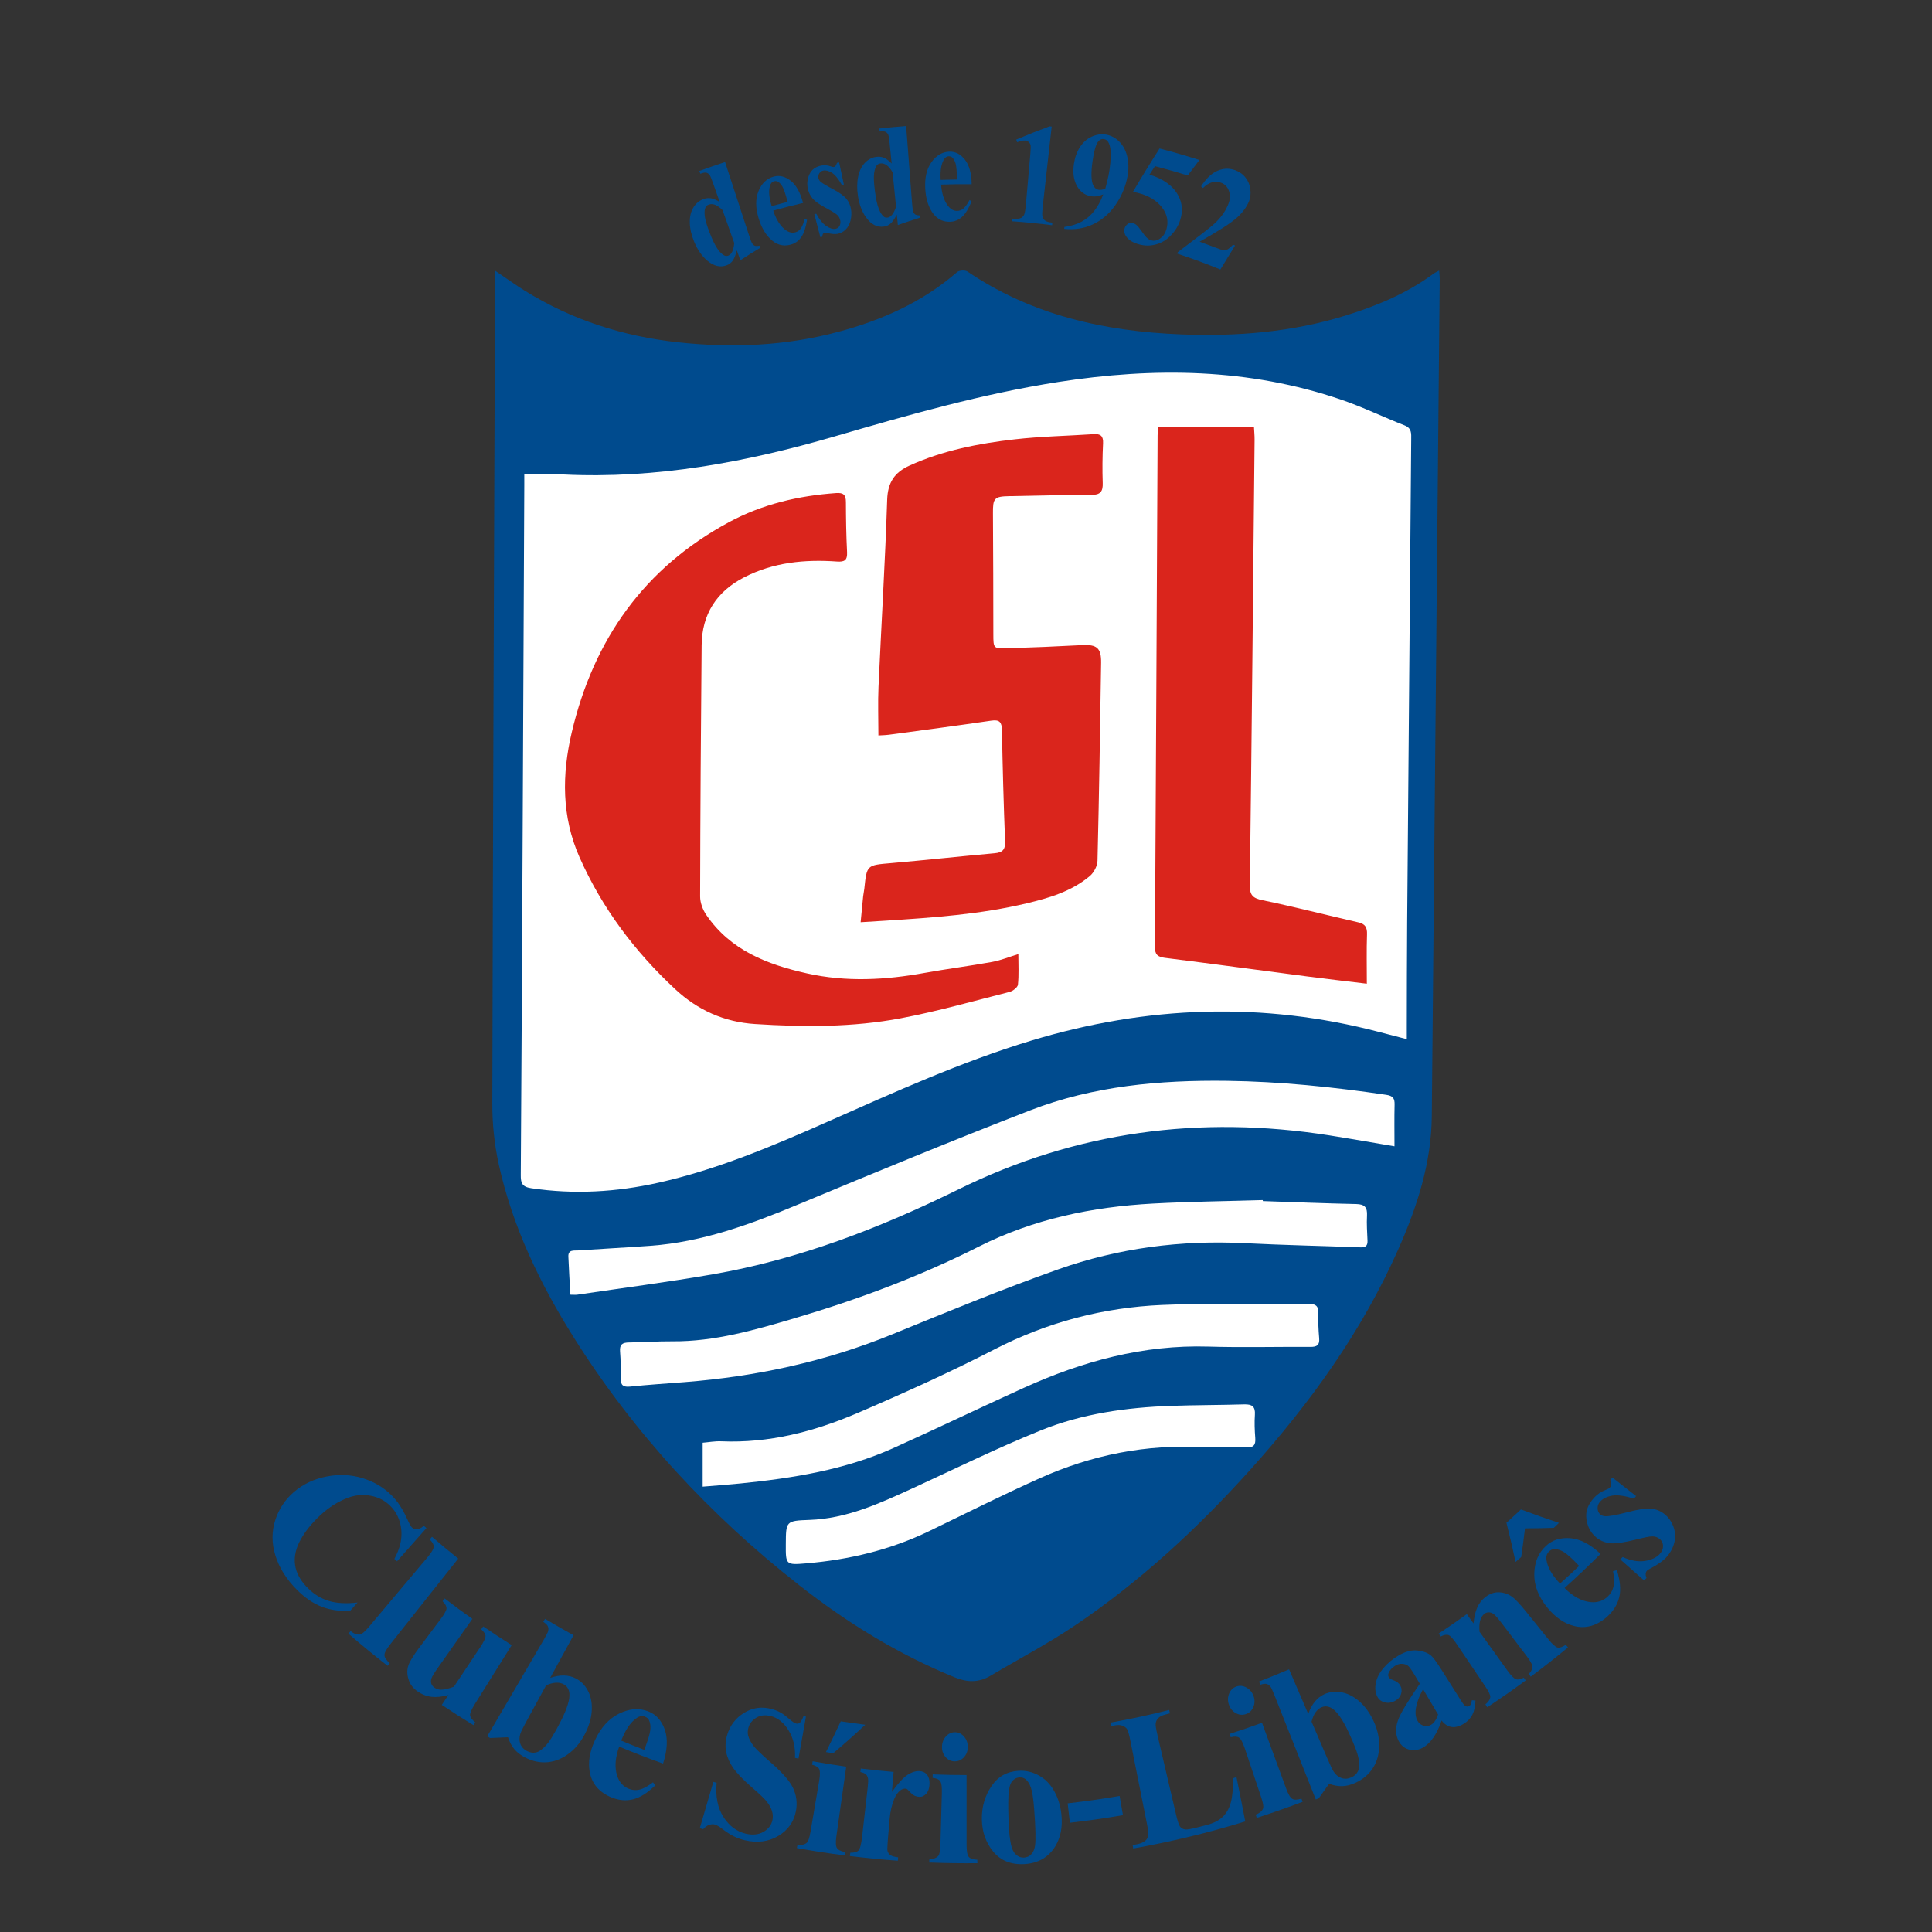
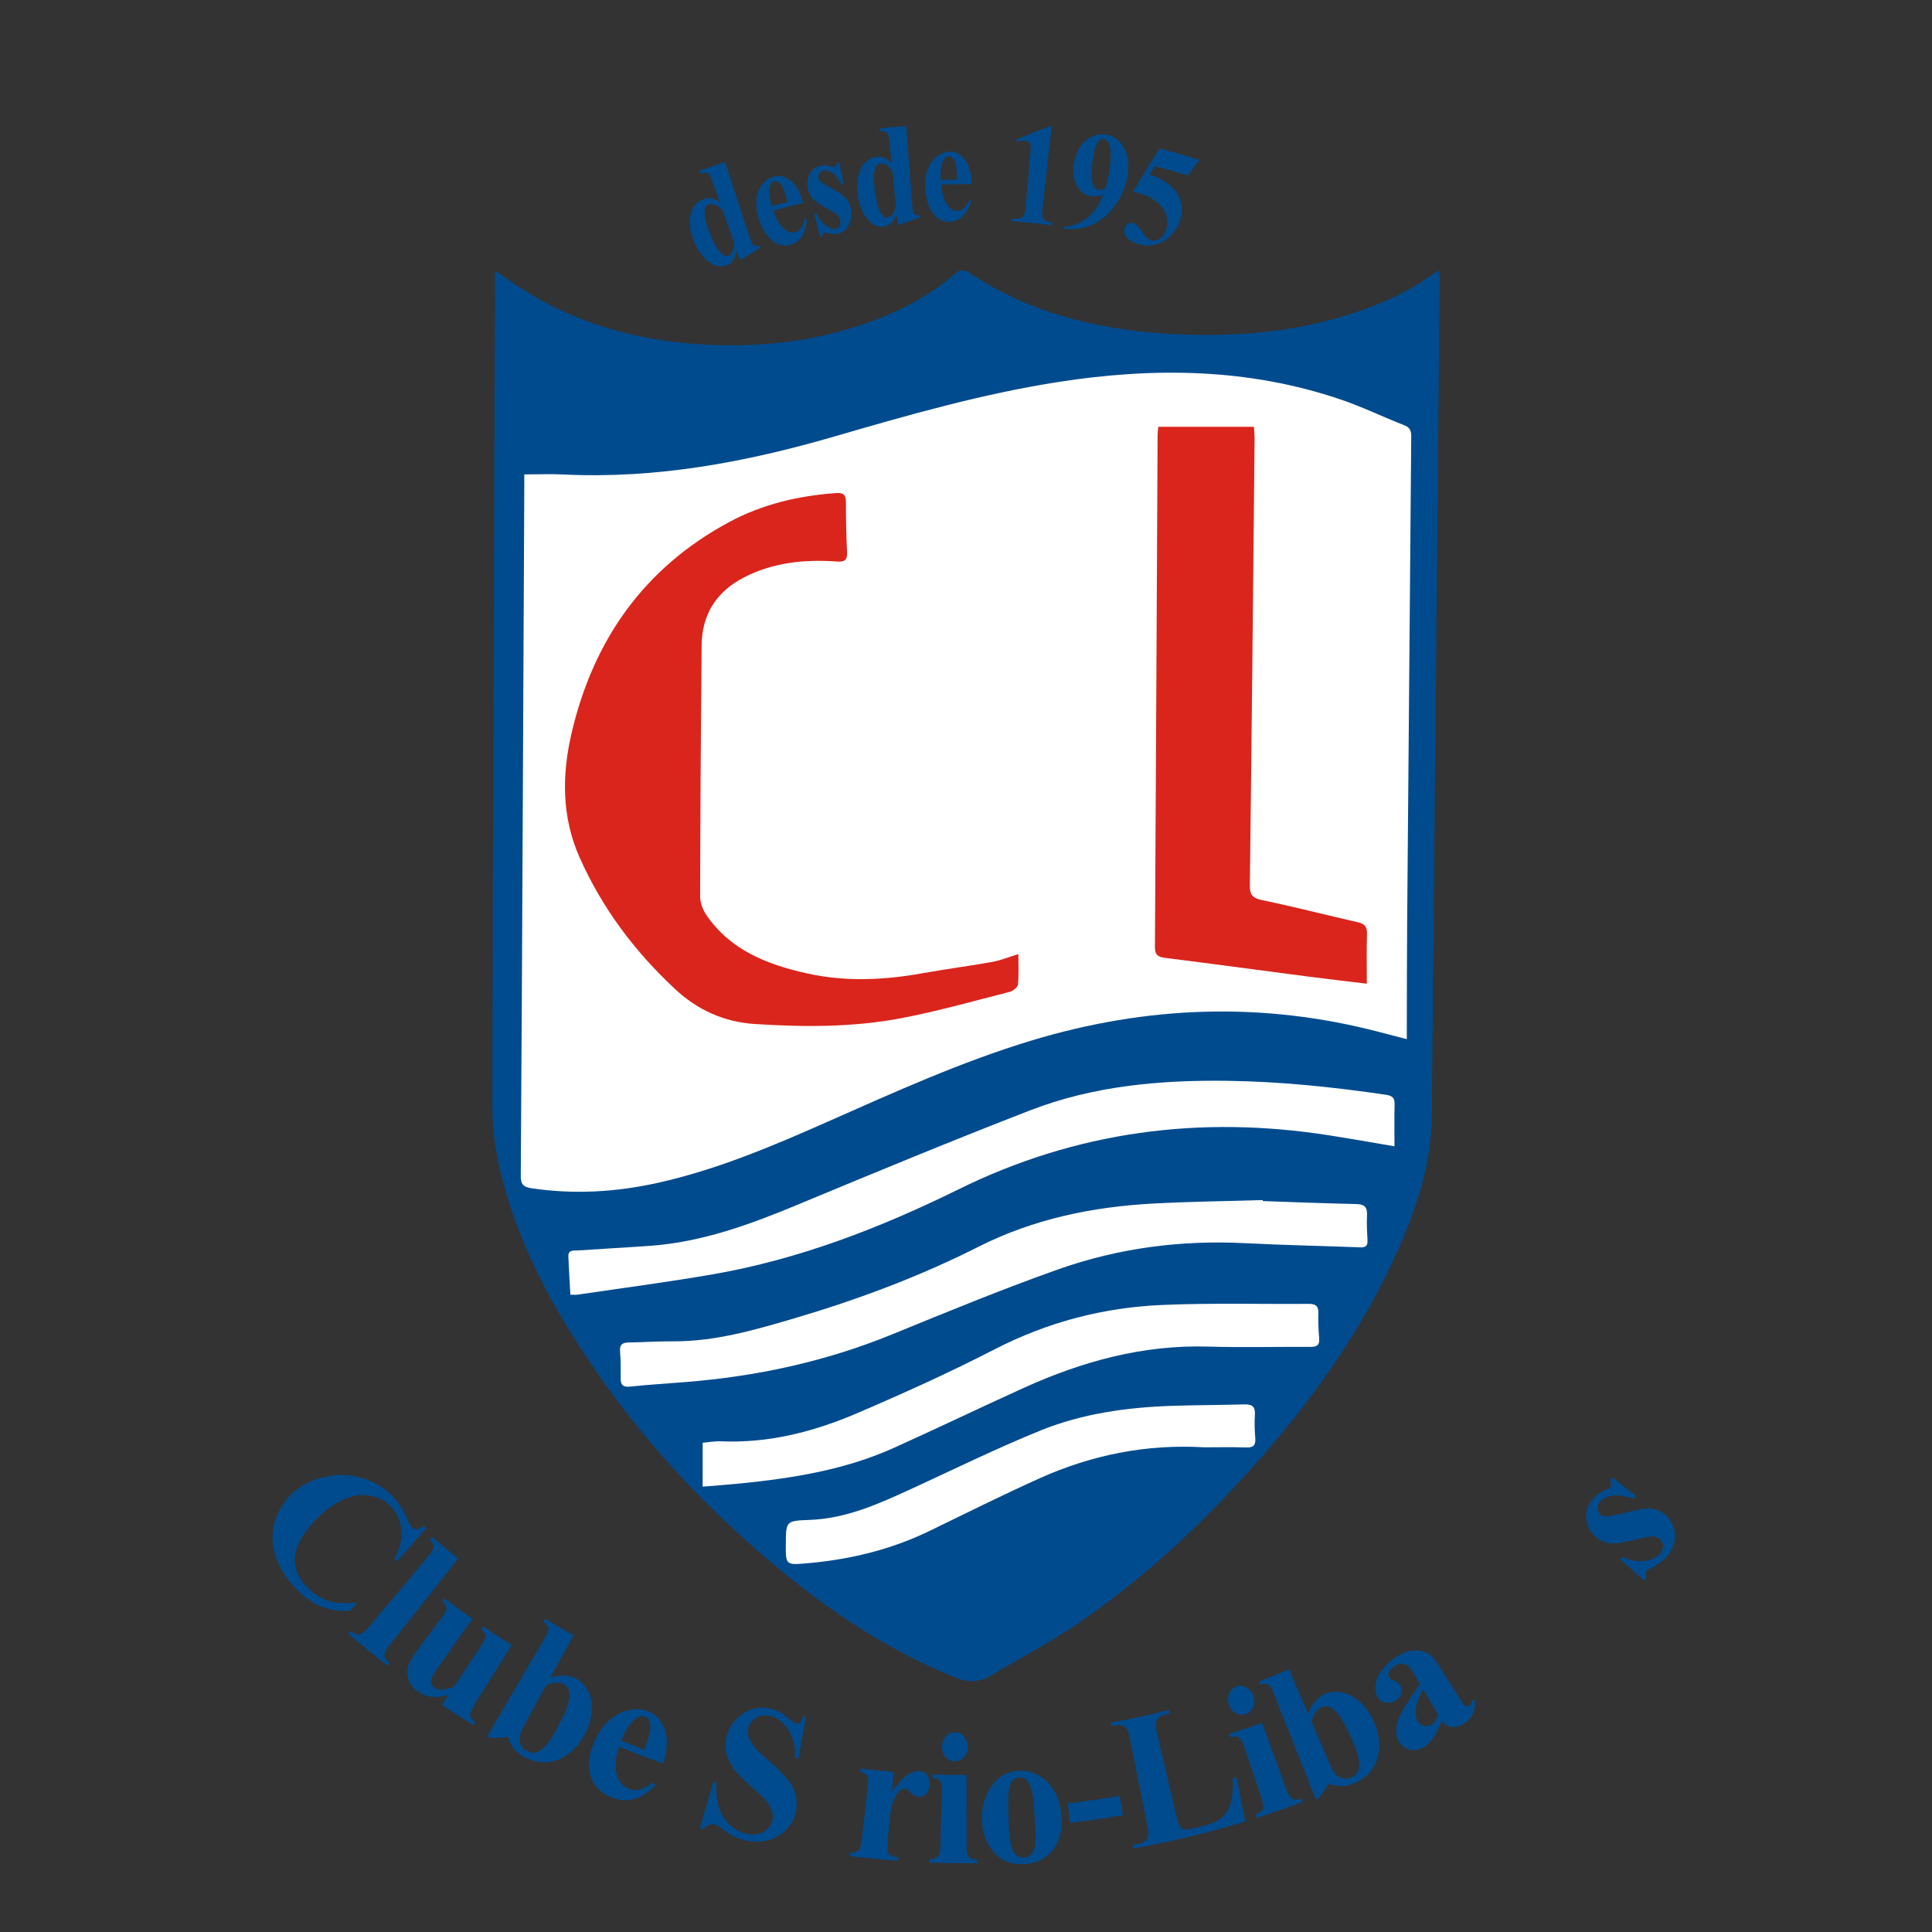
<svg xmlns="http://www.w3.org/2000/svg" id="Layer_1" data-name="Layer 1" version="1.1" viewBox="0 0 1000 1000">
  <rect x="0" y="0" width="1000" height="1000" fill="#333333" stroke="none" />
  <defs>
    <style> .cls-1 { fill: #004b8e; } .cls-1, .cls-2, .cls-3 { stroke-width: 0px; } .cls-2 { fill: #da251c; } .cls-3 { fill: #fff; } </style>
  </defs>
  <g>
    <path class="cls-1" d="M256.21,140.07c5.77,3.9,10.44,7.29,15.33,10.34,24.29,15.13,50.78,23.63,79.19,26.74,28.08,3.07,55.86,1.93,83.15-5.39,22.53-6.04,43.58-15.34,61.47-30.89,1.12-.98,4.21-1.14,5.45-.3,33.4,22.65,70.99,30.94,110.52,32.51,28.93,1.15,57.5-1.16,85.34-9.81,16.14-5.01,31.58-11.46,45.29-21.58.75-.55,1.63-.92,2.94-1.65.13,1.77.31,3.03.3,4.29-1.36,144.49-2.72,288.97-4.1,433.46-.23,24.33-7.65,46.95-17.33,68.82-18.85,42.62-45.78,79.88-76.84,114.37-26.97,29.95-56.36,57.18-89.71,79.81-14.28,9.69-29.67,17.75-44.54,26.58-6.03,3.58-11.88,3.53-18.49.84-29.21-11.91-55.74-28.27-80.48-47.68-46.11-36.19-85.51-78.59-116.74-128.29-17.44-27.76-31.64-57.16-38.77-89.4-2.28-10.31-3.4-21.1-3.37-31.67.29-138.66.88-277.32,1.39-415.98.02-4.65,0-9.29,0-15.11Z" />
    <g>
      <path class="cls-3" d="M721.77,593.32c-11.65-1.96-22.76-3.94-33.91-5.69-66.79-10.45-130.79-2.07-191.75,27.98-40.57,19.99-82.54,36.24-127.31,44-23.21,4.02-46.6,7.06-69.91,10.51-.97.14-1.97.02-3.66.02-.36-6.57-.8-13.16-1.05-19.75-.14-3.7,2.9-3.03,5.03-3.17,12.44-.85,24.9-1.49,37.34-2.39,27.09-1.95,52.1-11.2,76.92-21.54,39.74-16.55,79.54-32.99,119.67-48.55,32.69-12.67,67.14-15.76,101.94-15.31,27.64.36,55.08,3.21,82.41,7.25,3.49.52,4.42,1.82,4.34,5.06-.17,6.95-.05,13.9-.05,21.55Z" />
      <path class="cls-3" d="M653.62,621.67c16.12.54,32.24,1.2,48.37,1.54,4.38.09,5.8,1.74,5.57,5.98-.24,4.31.08,8.66.26,12.98.1,2.57-.93,3.56-3.54,3.46-19.94-.75-39.9-1.15-59.83-2.16-33.14-1.69-65.57,2.51-96.73,13.55-28.96,10.26-57.42,21.97-85.86,33.61-34.51,14.13-70.38,21.84-107.41,24.75-9.44.74-18.9,1.35-28.32,2.32-3.54.36-4.9-.71-4.87-4.2.04-4.66.07-9.35-.32-13.98-.31-3.69,1.31-4.61,4.57-4.66,7.48-.1,14.96-.65,22.44-.59,21.93.18,42.66-5.84,63.37-11.96,32.75-9.68,64.65-21.58,95.16-37,28.41-14.36,58.83-20.65,90.3-22.35,18.92-1.02,37.88-1.23,56.83-1.8,0,.17.02.34.02.52Z" />
      <path class="cls-3" d="M363.7,769.48v-22.72c3.06-.25,6.36-.88,9.63-.74,24.64,1.05,47.94-4.97,70.24-14.52,24.11-10.33,48.07-21.16,71.38-33.16,27.33-14.06,56.19-21.58,86.55-22.89,25.23-1.09,50.53-.38,75.8-.57,3.51-.03,5.2.96,5.08,4.77-.13,4.32.04,8.67.42,12.98.32,3.63-1.18,4.56-4.56,4.53-17.61-.12-35.23.37-52.82-.16-33.7-1.02-65.15,7.6-95.47,21.34-22.55,10.22-44.85,20.98-67.43,31.14-25.18,11.33-52.07,15.61-79.27,18.35-6.24.63-12.49,1.07-19.54,1.66Z" />
      <path class="cls-3" d="M623.1,749.12c-29.67-1.73-57.99,3.91-84.97,16.03-19.25,8.65-38.13,18.12-57.13,27.32-20.18,9.77-41.58,14.85-63.79,16.73-10.52.89-10.54.68-10.47-9.97.07-11.84.06-12.1,12.21-12.52,19.15-.67,36.05-8.4,53-16.18,22.21-10.2,44.17-21.03,66.8-30.18,21.43-8.66,44.29-11.86,67.37-12.67,12.63-.44,25.28-.4,37.91-.77,4-.12,5.79,1.1,5.5,5.36-.27,3.98-.12,8.01.19,11.99.29,3.63-.8,5.09-4.66,4.95-7.31-.27-14.64-.08-21.96-.08Z" />
    </g>
    <path class="cls-3" d="M271.38,245.55c7.29,0,13.75-.27,20.18.04,48.11,2.34,94.59-6.35,140.55-19.73,38.12-11.1,76.33-22.02,115.69-28.15,49.49-7.7,98.47-7.19,146.39,9.16,11.14,3.8,21.79,9.01,32.78,13.29,3.83,1.49,3.49,4.26,3.47,7.27-.71,83.47-1.43,166.94-2.1,250.41-.15,17.99-.13,35.99-.18,53.98,0,1.79,0,3.58,0,6.05-5.22-1.35-9.66-2.5-14.11-3.67-60.47-15.86-120.49-13.67-180.16,4.38-36.38,11.01-70.88,26.7-105.54,42.03-28.44,12.59-57.05,24.73-87.56,31.56-21.78,4.87-43.7,6.17-65.89,2.84-4.8-.72-5.38-2.81-5.35-6.85.4-59.98.7-119.96.99-179.94.29-58.98.56-117.96.83-176.95,0-1.97,0-3.94,0-5.74Z" />
    <g>
      <path class="cls-2" d="M527.09,493.84c0,5.59.32,10.75-.21,15.82-.15,1.42-2.64,3.31-4.36,3.75-18.67,4.75-37.25,10.03-56.14,13.62-24.96,4.74-50.3,4.62-75.61,3-15.94-1.02-29.66-7.21-41.25-18-20.96-19.49-37.87-41.96-49.54-68.26-9.35-21.07-9.17-42.91-4.05-64.67,11.29-48,37.52-85.19,81.4-108.84,17.26-9.3,35.97-13.67,55.47-15.05,3.8-.27,5.03.97,5.04,4.63.03,8.66.16,17.34.6,25.99.21,4.14-1.34,5.1-5.19,4.82-16.67-1.2-32.96.4-48.08,8.17-14.23,7.31-21.87,19.08-22.01,35.21-.39,43.33-.69,86.66-.78,129.99,0,3.19,1.34,6.82,3.16,9.49,12.52,18.36,31.54,25.71,52.14,30.31,20.34,4.54,40.6,3.44,60.91-.25,11.61-2.1,23.33-3.58,34.93-5.68,4.5-.82,8.83-2.6,13.59-4.06Z" />
-       <path class="cls-2" d="M454.66,380.67c0-8.85-.31-16.99.05-25.1,1.45-32.29,3.44-64.56,4.49-96.86.29-9,3.81-14.21,11.57-17.73,17.35-7.87,35.79-11.45,54.49-13.58,13.53-1.54,27.21-1.77,40.81-2.68,3.59-.24,5.06.93,4.87,4.78-.34,6.82-.41,13.67-.18,20.49.15,4.4-1.17,6.19-5.86,6.18-14.14-.02-28.29.39-42.43.64-7.93.14-8.59,1.06-8.52,9.01.17,20.83.14,41.66.2,62.49.02,7.24.05,7.44,7.05,7.23,12.95-.39,25.89-.94,38.83-1.63,7.68-.41,10.01,1.45,9.9,9.17-.52,34.16-1.04,68.32-1.87,102.47-.07,2.7-1.87,6.1-3.96,7.87-9.41,7.93-20.97,11.35-32.67,14.14-24.05,5.73-48.61,7.41-73.17,8.99-3.96.25-7.93.49-12.8.79.46-4.71.86-9.08,1.31-13.44.14-1.32.47-2.63.61-3.95,1.28-12.32,1.29-12.12,13.84-13.2,17.89-1.55,35.73-3.53,53.62-5.12,4.2-.37,5.55-1.96,5.38-6.26-.75-19.15-1.26-38.31-1.62-57.47-.08-4.16-1.26-5.53-5.57-4.89-17.61,2.59-35.26,4.91-52.9,7.28-1.95.26-3.93.27-5.47.37Z" />
      <path class="cls-2" d="M599.52,220.9h49.52c.12,2.32.36,4.56.33,6.8-.76,76.79-1.49,153.59-2.46,230.38-.07,5.32,1.54,6.83,6.59,7.88,16.58,3.43,32.98,7.69,49.49,11.44,3.67.83,4.7,2.61,4.57,6.25-.28,8.25-.09,16.52-.09,25.51-11.27-1.36-21.13-2.49-30.98-3.77-24.55-3.2-49.09-6.54-73.65-9.62-3.75-.47-5.07-1.77-5.05-5.6.52-88.29.93-176.58,1.38-264.87,0-1.3.19-2.59.34-4.41Z" />
    </g>
  </g>
  <g>
    <path class="cls-1" d="M220.73,790.92c-5.07,5.73-10.14,11.46-15.21,17.19-.46-.41-.92-.82-1.39-1.24,2.95-5.41,4.11-10.52,3.56-15.38-.55-4.86-2.46-8.87-5.79-12.15-2.78-2.74-6.14-4.44-10.14-5.16-4-.72-7.93-.36-11.81,1.12-4.96,1.89-9.68,4.84-14.1,8.93-4.35,4.02-7.79,8.25-10.27,12.73-2.48,4.48-3.44,8.83-2.85,13.04.59,4.2,2.83,8.29,6.73,12.13,3.2,3.15,6.8,5.33,10.74,6.52,3.94,1.19,8.92,1.49,14.86.82-1.27,1.42-2.53,2.85-3.8,4.27-5.49.3-10.44-.42-14.78-2.11-4.34-1.69-8.63-4.6-12.77-8.73-5.45-5.44-9.18-11.42-11.15-17.74-1.97-6.32-1.98-12.48-.07-18.37,1.9-5.89,5.2-10.74,9.75-14.63,4.8-4.1,10.46-6.69,16.88-7.94,6.42-1.26,12.57-.95,18.5.86,5.93,1.81,10.92,4.75,15.1,8.92,3.08,3.08,5.66,6.98,7.82,11.77,1.25,2.77,2.18,4.41,2.74,4.92.72.66,1.6.94,2.65.85,1.04-.09,2.19-.69,3.46-1.79.44.39.88.78,1.31,1.17Z" />
    <path class="cls-1" d="M237.17,806.72c-11.75,14.82-23.51,29.65-35.26,44.47-2,2.53-2.98,4.38-2.91,5.58.06,1.19.96,2.56,2.7,4.07-.36.46-.72.93-1.08,1.39-6.88-5.34-13.65-10.89-20.29-16.65.38-.44.77-.89,1.15-1.33,1.67,1.36,3.26,1.95,4.77,1.77,1.01-.12,2.55-1.42,4.63-3.89,10.15-12.05,20.31-24.1,30.46-36.16,2.05-2.44,3.1-4.23,3.15-5.36.05-1.14-.64-2.4-2.07-3.8.39-.46.79-.91,1.18-1.37,4.46,3.87,8.99,7.62,13.57,11.27Z" />
    <path class="cls-1" d="M264.87,851.48c-6.32,10.11-12.63,20.22-18.95,30.32-1.85,2.96-2.72,4.98-2.6,6.07.12,1.09.99,2.28,2.63,3.55-.31.5-.61,1-.92,1.5-5.51-3.37-10.97-6.86-16.37-10.47,1.13-1.69,2.26-3.39,3.39-5.08-3.32.91-6.27,1.2-8.83.89-2.56-.32-5.01-1.31-7.33-2.96-2.21-1.57-3.71-3.64-4.47-6.16-.76-2.52-.79-4.85-.09-6.97.69-2.12,2.63-5.29,5.79-9.51,3.62-4.83,7.25-9.67,10.87-14.5,2.07-2.76,3.11-4.67,3.13-5.71.02-1.05-.67-2.26-2.05-3.65.37-.48.73-.96,1.1-1.43,4.72,3.63,9.49,7.15,14.32,10.56-5.99,8.51-11.98,17.01-17.98,25.52-1.88,2.66-2.96,4.47-3.24,5.43-.28.96-.28,1.84,0,2.63.29.8.81,1.46,1.56,1.98,1,.69,2.08,1.06,3.24,1.1,1.59.06,3.89-.45,6.87-1.55,4.51-6.78,9.03-13.55,13.54-20.33,1.91-2.87,2.85-4.83,2.82-5.87-.03-1.04-.78-2.21-2.22-3.51.34-.5.68-1,1.02-1.49,4.87,3.33,9.79,6.55,14.77,9.67Z" />
    <path class="cls-1" d="M296.86,846.4c-4.03,7.36-8.05,14.71-12.08,22.07,5.1-1.73,9.48-1.65,13.27.29,2.6,1.33,4.63,3.38,6.15,6.17,1.52,2.79,2.23,6.03,2.13,9.73-.1,3.7-1.07,7.56-2.94,11.57-2.11,4.51-4.91,8.21-8.46,11.03-3.55,2.82-7.34,4.45-11.34,4.84-4,.4-8-.43-11.91-2.49-2.27-1.19-4.1-2.62-5.47-4.26-1.38-1.64-2.47-3.69-3.28-6.16-3.07.17-6.15.3-9.25.4-.5-.29-1-.58-1.49-.87,9.78-16.71,19.56-33.42,29.34-50.13,1.33-2.28,2.06-3.73,2.2-4.37.21-.94.15-1.75-.17-2.46-.32-.7-1.11-1.46-2.36-2.29.31-.52.62-1.03.93-1.55,4.87,2.93,9.79,5.75,14.75,8.47ZM282.69,872.29c-3.25,5.94-6.51,11.88-9.76,17.83-1.99,3.63-3.17,5.99-3.54,7.09-.63,1.84-.68,3.59-.12,5.24.55,1.65,1.71,2.94,3.46,3.87,1.51.8,3.03,1.06,4.55.77,1.52-.28,3.27-1.49,5.26-3.62,1.99-2.13,4.62-6.46,7.91-12.97,3.15-6.25,4.56-10.92,4.26-14-.22-2.23-1.21-3.81-3.01-4.75-2.35-1.23-5.32-1.04-9,.55Z" />
    <path class="cls-1" d="M343.21,912.84c-7.63-2.72-15.2-5.65-22.71-8.79-2.08,5.69-2.46,10.73-1.06,15.09,1.07,3.35,3.12,5.62,6.09,6.77,1.84.71,3.71.84,5.6.38,1.89-.46,4.18-1.71,6.85-3.76.39.52.79,1.05,1.19,1.57-4.02,3.92-7.86,6.33-11.46,7.22-3.6.89-7.31.58-11.06-.92-6.46-2.6-10.3-7.1-11.43-13.29-.9-4.99-.02-10.31,2.54-15.98,3.14-6.95,7.46-11.64,12.81-14.23,5.36-2.59,10.33-2.94,15.09-1.04,3.97,1.58,6.74,4.67,8.41,9.33,1.66,4.66,1.41,10.54-.87,17.64ZM333.46,905.73c1.89-4.89,2.94-8.34,3.14-10.36.21-2.02-.03-3.7-.7-5.05-.38-.78-1.06-1.36-2.05-1.76-1.47-.59-2.97-.3-4.54.85-2.77,1.99-5.15,5.3-7.11,9.96-.22.53-.44,1.05-.66,1.58,3.95,1.65,7.92,3.25,11.91,4.78Z" />
    <path class="cls-1" d="M417.16,888.51c-1.29,7.24-2.58,14.49-3.86,21.74-.6-.12-1.2-.24-1.8-.36.25-5.6-.91-10.37-3.4-14.36-2.5-3.99-5.54-6.41-9.22-7.31-2.85-.69-5.31-.41-7.43.87-2.12,1.28-3.49,3.03-4.09,5.26-.38,1.41-.42,2.75-.11,4.01.44,1.7,1.39,3.52,2.87,5.44,1.1,1.39,3.77,4.04,8.16,7.87,6.15,5.33,10.27,9.82,12.13,13.64,1.83,3.81,2.38,7.85,1.56,12.14-1.03,5.43-4,9.73-9.05,12.78-5.04,3.05-10.95,3.82-17.53,2.25-2.06-.49-3.96-1.18-5.69-2.05-1.73-.87-3.82-2.23-6.26-4.1-1.36-1.04-2.53-1.69-3.51-1.97-.83-.23-1.79-.16-2.88.21-1.1.37-2.12,1.11-3.07,2.23-.59-.17-1.18-.34-1.77-.51,2.34-8,4.68-16,7.03-24,.56.16,1.12.33,1.68.49-.62,7.14.53,13.05,3.52,17.68,2.98,4.63,6.87,7.53,11.51,8.64,3.59.86,6.68.54,9.23-.93,2.55-1.47,4.09-3.51,4.64-6.09.33-1.53.24-3.09-.24-4.7-.48-1.6-1.39-3.22-2.7-4.87-1.31-1.65-3.77-3.96-7.28-6.99-4.92-4.25-8.24-7.76-10.11-10.43-1.86-2.67-3.06-5.43-3.62-8.26-.56-2.84-.39-5.74.48-8.71,1.48-5.06,4.44-8.87,8.75-11.53,4.32-2.65,8.9-3.35,13.91-2.12,1.83.45,3.54,1.12,5.14,2.03,1.22.68,2.65,1.75,4.31,3.2,1.66,1.45,2.88,2.25,3.64,2.41.73.15,1.36.02,1.89-.41.53-.42,1.17-1.57,1.93-3.44.42.08.84.17,1.25.25Z" />
-     <path class="cls-1" d="M438.01,914.42c-1.69,11.94-3.38,23.89-5.07,35.83-.45,3.19-.37,5.28.25,6.27.62.99,2.02,1.7,4.18,2.11-.08.58-.15,1.16-.23,1.74-8.25-1.06-16.47-2.33-24.67-3.81.1-.58.21-1.15.31-1.73,2.02.3,3.61-.02,4.76-.95.77-.63,1.43-2.53,1.97-5.71,1.49-8.76,2.99-17.52,4.48-26.28.54-3.18.54-5.26.01-6.26-.53-1-1.76-1.73-3.68-2.21.11-.59.22-1.19.32-1.78,5.77,1.04,11.55,1.97,17.35,2.78ZM447.86,892.72c-5.35,5.03-10.89,9.95-16.6,14.77-1.25-.2-2.5-.4-3.76-.61,2.62-5.29,5.19-10.6,7.68-15.93,4.22.65,8.44,1.24,12.67,1.77Z" />
    <path class="cls-1" d="M462.53,917.17c-.29,3.44-.59,6.88-.88,10.31,3.23-4.46,5.89-7.41,8.09-8.81,2.19-1.4,4.24-2.05,6.17-1.95,1.66.09,2.96.71,3.91,1.88.95,1.17,1.38,2.77,1.3,4.82-.09,2.18-.66,3.85-1.7,5.01-1.05,1.16-2.28,1.7-3.68,1.63-1.62-.09-3-.72-4.12-1.9-1.12-1.18-1.77-1.84-1.98-1.99-.29-.22-.63-.34-1.03-.36-.88-.06-1.74.24-2.58.89-1.33,1.01-2.4,2.51-3.21,4.5-1.24,3.07-2.03,6.5-2.36,10.29-.3,3.49-.59,6.97-.89,10.46-.06.91-.12,1.82-.18,2.73-.16,1.85-.14,3.04.04,3.58.32.91.84,1.6,1.58,2.06.73.47,2.01.82,3.84,1.05-.04.58-.08,1.17-.13,1.75-8.29-.6-16.56-1.4-24.81-2.42.07-.58.14-1.16.22-1.74,2.01.08,3.41-.3,4.22-1.15.81-.84,1.43-3.24,1.88-7.18.95-8.36,1.9-16.72,2.85-25.08.29-2.59.36-4.25.2-4.99-.2-.94-.55-1.65-1.07-2.14-.52-.49-1.48-.89-2.89-1.23.07-.6.15-1.2.22-1.79,5.66.7,11.33,1.28,17.01,1.76Z" />
    <path class="cls-1" d="M500.29,918.76c0,12.06,0,24.12.01,36.18,0,3.22.37,5.28,1.13,6.18.75.89,2.23,1.4,4.43,1.51,0,.59.01,1.17.02,1.76-8.3.1-16.61-.02-24.91-.34.02-.59.05-1.17.07-1.76,2.03.01,3.56-.52,4.57-1.6.68-.73,1.06-2.7,1.15-5.93.25-8.88.5-17.77.74-26.65.09-3.22-.2-5.29-.86-6.2-.67-.92-1.98-1.47-3.95-1.67.02-.6.05-1.2.07-1.81,5.84.23,11.69.34,17.53.34ZM494.33,896.6c1.84.03,3.39.78,4.67,2.26,1.28,1.48,1.93,3.26,1.93,5.35,0,2.08-.65,3.86-1.98,5.32-1.33,1.46-2.95,2.18-4.83,2.16-1.88-.03-3.47-.79-4.74-2.29-1.28-1.5-1.88-3.29-1.81-5.37.06-2.08.76-3.84,2.08-5.29,1.32-1.45,2.87-2.16,4.69-2.13Z" />
    <path class="cls-1" d="M527.21,916.57c3.62-.22,7.05.55,10.36,2.34,3.3,1.78,5.98,4.45,8.01,8.04,2.03,3.59,3.32,7.61,3.79,12.08.69,6.44-.33,12.01-3.18,16.66-3.44,5.62-8.79,8.74-15.87,9.17-6.95.42-12.43-1.8-16.27-6.51-3.84-4.71-5.74-10.28-5.84-16.62-.11-6.54,1.61-12.27,4.98-17.23,3.38-4.97,8-7.57,14.02-7.93ZM527.6,920.02c-1.53.09-2.8.79-3.83,2.1-1.03,1.31-1.63,3.81-1.81,7.52-.17,3.71-.11,8.85.19,15.41.16,3.48.54,6.72,1.13,9.72.47,2.29,1.32,4.01,2.55,5.15,1.24,1.14,2.61,1.67,4.12,1.58,1.47-.09,2.67-.58,3.59-1.45,1.2-1.19,1.93-2.79,2.2-4.81.42-3.13.26-9.39-.46-18.77-.42-5.52-1-9.28-1.73-11.3-.73-2.02-1.68-3.46-2.85-4.33-.83-.63-1.86-.9-3.12-.83Z" />
    <path class="cls-1" d="M581.24,939.53c-9.12,1.58-18.28,2.89-27.47,3.93-.38-3.35-.77-6.7-1.15-10.04,8.99-1.02,17.95-2.3,26.88-3.85.58,3.32,1.16,6.64,1.74,9.96Z" />
    <path class="cls-1" d="M640,919.85c1.56,7.63,3.07,15.28,4.55,22.93-19.08,5.86-38.45,10.53-57.99,14.01-.11-.59-.21-1.19-.32-1.78.73-.13,1.46-.26,2.18-.39,1.91-.35,3.38-.98,4.41-1.87.75-.61,1.24-1.5,1.48-2.68.2-.84-.02-2.88-.67-6.14-2.84-14.24-5.68-28.48-8.52-42.72-.66-3.32-1.23-5.36-1.71-6.13-.48-.77-1.25-1.37-2.31-1.81-1.07-.44-2.4-.51-4-.22-.63.12-1.27.23-1.9.34-.11-.59-.21-1.19-.32-1.78,10.15-1.81,20.24-3.98,30.26-6.53.15.58.3,1.17.45,1.75-.82.21-1.64.42-2.47.62-1.64.41-2.89,1.06-3.74,1.96-.62.62-1.02,1.51-1.19,2.69-.13.83.18,2.87.94,6.1,3.2,13.7,6.41,27.39,9.61,41.09.77,3.3,1.45,5.35,2.05,6.17.59.81,1.5,1.31,2.72,1.49.86.09,2.83-.22,5.89-.99,1.8-.45,3.59-.92,5.39-1.39,3.43-.9,6.12-2.29,8.05-4.13,1.93-1.83,3.33-4.28,4.19-7.32.86-3.04,1.25-7.28,1.13-12.69.62-.19,1.24-.38,1.85-.58Z" />
    <path class="cls-1" d="M653.21,891.71c4.16,11.33,8.32,22.65,12.48,33.98,1.11,3.03,2.18,4.83,3.2,5.41,1.02.58,2.6.54,4.73-.12.21.55.42,1.1.63,1.64-7.86,2.98-15.78,5.75-23.76,8.31-.18-.56-.36-1.12-.54-1.67,1.93-.69,3.19-1.72,3.78-3.08.39-.92.07-2.91-.96-5.96-2.83-8.43-5.65-16.86-8.48-25.29-1.03-3.06-2.01-4.9-2.96-5.53-.95-.63-2.38-.69-4.32-.21-.18-.57-.37-1.15-.55-1.72,5.61-1.8,11.2-3.72,16.75-5.75ZM639.92,872.96c1.76-.61,3.49-.45,5.21.5,1.73.95,2.96,2.4,3.68,4.35.72,1.96.71,3.85-.05,5.69-.76,1.83-2.05,3.07-3.84,3.7-1.79.63-3.56.46-5.29-.51-1.73-.96-2.91-2.44-3.57-4.42-.66-1.98-.6-3.87.15-5.69.75-1.82,1.98-3.02,3.71-3.62Z" />
    <path class="cls-1" d="M667.22,864.03c3.31,7.71,6.62,15.41,9.93,23.12,1.75-5.07,4.49-8.45,8.34-10.23,2.64-1.21,5.5-1.55,8.64-1.02,3.14.53,6.12,1.96,8.98,4.32,2.85,2.36,5.3,5.5,7.3,9.45,2.25,4.44,3.43,8.93,3.46,13.46.03,4.54-1.03,8.52-3.19,11.91-2.15,3.39-5.26,6.02-9.27,7.82-2.33,1.04-4.56,1.59-6.68,1.66-2.12.06-4.4-.35-6.82-1.24-1.73,2.51-3.5,5-5.29,7.49-.53.21-1.06.42-1.58.63-7.13-18-14.27-36-21.4-53.99-.97-2.45-1.67-3.93-2.08-4.43-.61-.74-1.28-1.2-2.02-1.38-.74-.18-1.81-.04-3.21.43-.22-.56-.43-1.13-.65-1.69,5.22-1.99,10.4-4.09,15.55-6.3ZM678.86,891.14c2.67,6.22,5.35,12.45,8.02,18.67,1.63,3.8,2.76,6.19,3.39,7.15,1.06,1.64,2.4,2.75,4.03,3.34,1.63.59,3.35.48,5.15-.32,1.55-.69,2.68-1.73,3.39-3.09.71-1.36.84-3.49.39-6.37-.45-2.88-2.24-7.62-5.34-14.22-2.98-6.34-5.79-10.32-8.39-11.99-1.89-1.21-3.74-1.4-5.58-.57-2.4,1.08-4.07,3.53-5.07,7.4Z" />
    <path class="cls-1" d="M746.17,890.53c-2.41,7.15-5.75,11.86-9.77,14.08-2.37,1.3-4.75,1.61-7.13.94-2.37-.67-4.15-2.16-5.34-4.44-1.62-3.09-1.73-6.56-.42-10.43,1.3-3.87,5.26-10.19,11.38-19.19-.78-1.32-1.56-2.63-2.34-3.95-1.76-2.97-3.02-4.75-3.78-5.34-.76-.59-1.74-.92-2.93-1-1.19-.08-2.32.19-3.38.81-1.74,1-2.94,2.22-3.61,3.68-.42.9-.43,1.7-.05,2.38.33.6,1.12,1.13,2.38,1.58,1.72.64,2.9,1.52,3.54,2.66.79,1.39.95,2.86.49,4.4-.46,1.55-1.52,2.78-3.17,3.68-1.76.96-3.53,1.21-5.3.76-1.77-.46-3.04-1.43-3.81-2.9-1.09-2.07-1.35-4.47-.8-7.18.55-2.71,1.91-5.31,4.09-7.83,2.18-2.52,4.7-4.61,7.6-6.31,3.51-2.06,6.73-2.94,9.73-2.63,3,.31,5.38,1.16,7.14,2.6,1.1.92,2.96,3.46,5.59,7.62,3.16,5,6.32,9.99,9.47,14.99,1.11,1.76,1.88,2.83,2.31,3.19.43.37.85.57,1.28.61.42.04.82-.06,1.19-.29.74-.47,1.16-1.46,1.27-2.97.63.06,1.27.11,1.9.16-.09,2.94-.62,5.36-1.57,7.26-.95,1.9-2.41,3.46-4.37,4.68-2.31,1.43-4.45,2.01-6.38,1.74-1.93-.26-3.67-1.38-5.22-3.34ZM744.36,887.46c-2.6-4.39-5.19-8.77-7.79-13.16-2.16,3.97-3.46,7.56-3.82,10.8-.24,2.16.07,4.02.95,5.58.73,1.31,1.85,2.19,3.37,2.64,1.15.36,2.39.16,3.68-.59,1.44-.83,2.66-2.59,3.61-5.28Z" />
-     <path class="cls-1" d="M759.23,835.48c1.15,1.6,2.3,3.2,3.45,4.8.36-3.39,1-6.15,1.97-8.31.96-2.16,2.38-3.95,4.25-5.39,2.25-1.72,4.6-2.53,7.1-2.41,2.49.12,4.76.92,6.79,2.42,1.56,1.13,4,3.74,7.31,7.84,3.72,4.61,7.44,9.22,11.16,13.84,2.21,2.74,3.84,4.23,4.91,4.48,1.06.25,2.5-.22,4.29-1.41.37.45.75.9,1.12,1.36-6.32,5.23-12.74,10.28-19.26,15.14-.35-.47-.7-.94-1.05-1.41,1.32-1.27,1.93-2.63,1.83-4.06-.06-.98-1.06-2.75-3.01-5.32-4.09-5.4-8.19-10.79-12.28-16.19-2.26-2.98-3.81-4.78-4.62-5.38-.82-.61-1.66-.92-2.52-.94-.87-.02-1.63.22-2.28.71-2.17,1.62-3.01,4.72-2.59,9.35,4.76,6.62,9.52,13.25,14.28,19.87,1.99,2.78,3.53,4.34,4.6,4.69,1.07.35,2.41.08,4-.81.35.47.69.95,1.04,1.42-6.54,4.81-13.18,9.45-19.9,13.89-.32-.49-.65-.98-.97-1.47,1.56-1.27,2.41-2.58,2.53-3.92.08-.92-.87-2.83-2.84-5.75-4.81-7.13-9.62-14.25-14.43-21.38-1.93-2.86-3.39-4.47-4.36-4.83-.98-.36-2.34-.11-4.08.73-.33-.5-.66-1.01-1-1.51,4.91-3.25,9.77-6.6,14.57-10.07Z" />
-     <path class="cls-1" d="M828.46,804.27c-6.09,6.09-12.31,11.98-18.65,17.67,4.25,4.32,8.68,6.78,13.33,7.3,3.57.4,6.6-.57,9.04-2.89,1.51-1.43,2.5-3.14,2.96-5.11.46-1.97.39-4.65-.24-8.02.67-.16,1.33-.32,2-.48,1.71,5.43,2.12,10.04,1.25,13.8-.87,3.76-2.88,7.11-6.01,9.99-5.38,4.96-11.27,6.64-17.44,5.08-4.98-1.26-9.43-4.32-13.44-9.08-4.91-5.83-7.22-11.8-7.12-17.86.1-6.06,2.08-10.84,6.03-14.5,3.3-3.06,7.42-4.38,12.48-4.02,5.06.36,10.33,3.03,15.79,8.11ZM787.23,781.28c6.48,2.44,13.04,4.76,19.68,6.96-.87.85-1.74,1.7-2.61,2.55-5.03.19-10.02.29-14.97.28-.57,4.94-1.23,9.9-1.97,14.87-.96.84-1.93,1.68-2.9,2.51-1.45-6.81-3.03-13.57-4.73-20.27,2.52-2.26,5.02-4.56,7.5-6.89ZM817.36,810.52c-3.6-3.81-6.28-6.22-8.03-7.26-1.75-1.03-3.4-1.51-4.96-1.44-.89.03-1.74.42-2.56,1.18-1.22,1.12-1.66,2.65-1.33,4.59.54,3.42,2.47,7.02,5.83,10.79.38.43.76.85,1.14,1.28,3.34-2.99,6.65-6.04,9.92-9.14Z" />
    <path class="cls-1" d="M834.57,764.75c4.08,3.22,8.17,6.42,12.27,9.63-.37.43-.75.87-1.12,1.3-4.83-1.48-8.58-2.01-11.28-1.53-2.69.48-4.75,1.48-6.18,3.04-.9.98-1.35,2.12-1.34,3.42,0,1.3.44,2.36,1.29,3.16.64.6,1.48.94,2.53,1.02,1.7.14,5.38-.45,11.1-1.95,5.71-1.51,9.96-2.22,12.72-1.96,2.76.27,5.21,1.29,7.34,3.11,1.93,1.65,3.38,3.79,4.33,6.43.95,2.64,1.07,5.36.36,8.13-.71,2.77-2.11,5.31-4.19,7.59-1.62,1.77-4.3,3.67-8.03,5.62-.99.53-1.62.93-1.89,1.21-.81.85-.9,2.11-.27,3.81-.41.42-.82.84-1.23,1.26-4.11-3.62-8.21-7.25-12.31-10.88.41-.42.82-.84,1.22-1.26,4.15,1.89,7.97,2.58,11.43,2.05,3.46-.53,6.04-1.73,7.72-3.57,1.15-1.26,1.74-2.62,1.75-4.07.01-1.45-.5-2.63-1.51-3.54-1.16-1.04-2.52-1.55-4.07-1.53-1.55.02-4.39.6-8.53,1.66-6.11,1.52-10.34,2.08-12.7,1.91-3.46-.26-6.33-1.55-8.63-3.81-2.51-2.47-3.91-5.57-4.28-9.29-.37-3.72.98-7.2,4.07-10.54,1.66-1.8,3.7-3.16,6.14-4.08.95-.33,1.61-.7,1.98-1.12.39-.44.61-.88.66-1.31.05-.43-.09-1.32-.43-2.65.36-.42.73-.83,1.09-1.25Z" />
  </g>
  <g>
    <path class="cls-1" d="M375.29,83.87c4.08,12.48,8.17,24.97,12.25,37.45.83,2.53,1.38,4.01,1.64,4.43.4.71.88,1.19,1.43,1.42.55.23,1.37.22,2.46-.02.12.38.24.77.36,1.15-3.46,2.08-6.88,4.22-10.24,6.41-.6-1.7-1.2-3.41-1.81-5.11-.64,2.46-1.34,4.23-2.12,5.32-.78,1.09-1.81,1.88-3.1,2.37-3.32,1.25-6.63.47-10.04-2.36-2.76-2.3-5.06-5.56-6.83-9.83-1.41-3.41-2.17-6.67-2.25-9.79-.07-3.12.53-5.75,1.82-7.86,1.29-2.11,3.01-3.57,5.14-4.37,1.37-.52,2.7-.67,3.99-.46,1.28.21,2.8.85,4.53,1.92-1.15-3.25-2.3-6.49-3.44-9.74-.87-2.46-1.49-3.91-1.86-4.35-.49-.58-1.05-.94-1.67-1.08-.62-.14-1.64.04-3.04.56l-.53-1.44c4.42-1.62,8.86-3.16,13.31-4.62ZM374.04,108.82c-2.64-2.74-5.09-3.71-7.26-2.9-.75.28-1.28.74-1.6,1.38-.48.99-.62,2.47-.41,4.43.21,1.96,1.03,4.77,2.44,8.44,1.55,4.03,2.95,6.92,4.19,8.67,1.24,1.75,2.44,2.9,3.61,3.45.6.27,1.27.27,2.02-.01,1.65-.61,2.64-2.76,3.01-6.46-2-5.66-4.01-11.32-6.01-16.99Z" />
    <path class="cls-1" d="M415.68,105.04c-5.17,1.21-10.33,2.53-15.46,3.97,1.41,4.32,3.35,7.5,5.79,9.57,1.87,1.59,3.73,2.15,5.6,1.67,1.16-.3,2.11-.96,2.87-1.99.76-1.03,1.43-2.71,2.05-5.03.4.18.79.36,1.19.55-.63,4.03-1.63,7.03-3.01,9-1.39,1.97-3.21,3.25-5.51,3.86-3.95,1.06-7.45.05-10.62-3.09-2.55-2.53-4.53-6-5.89-10.46-1.67-5.46-1.73-10.2-.08-14.22,1.65-4.01,4.31-6.52,7.88-7.47,2.98-.79,5.93-.07,8.78,2.16,2.85,2.23,4.97,6.07,6.4,11.48ZM407.64,104.48c-.97-3.81-1.82-6.38-2.55-7.7-.73-1.33-1.57-2.25-2.53-2.78-.55-.31-1.19-.37-1.92-.17-1.08.29-1.81,1.13-2.16,2.52-.65,2.43-.44,5.47.58,9.11.12.41.23.82.35,1.23,2.74-.77,5.48-1.5,8.23-2.21Z" />
    <path class="cls-1" d="M434.34,84.07c.82,3.81,1.63,7.62,2.45,11.43-.35.06-.7.12-1.05.18-1.85-3.2-3.6-5.29-5.2-6.29-1.61-.99-3.1-1.36-4.47-1.09-.86.17-1.54.65-2.01,1.43-.48.78-.62,1.6-.45,2.46.13.65.47,1.23,1,1.74.86.85,3.06,2.15,6.53,3.97,3.46,1.82,5.78,3.52,7,5.04,1.23,1.51,2,3.31,2.35,5.38.31,1.88.23,3.78-.23,5.72-.46,1.93-1.29,3.5-2.49,4.71-1.2,1.21-2.62,1.97-4.27,2.29-1.29.25-3.1.08-5.47-.47-.63-.14-1.06-.19-1.27-.15-.64.14-1.04.85-1.2,2.13-.32.07-.63.14-.95.21-1.03-3.97-2.07-7.94-3.12-11.91.34-.07.67-.15,1.01-.22,1.58,2.95,3.3,5.05,5.15,6.32,1.86,1.26,3.45,1.76,4.8,1.5.93-.18,1.62-.68,2.08-1.5.46-.82.6-1.73.41-2.74-.21-1.15-.69-2.09-1.44-2.82-.75-.73-2.32-1.75-4.73-3.04-3.56-1.93-5.98-3.43-7.17-4.57-1.76-1.67-2.92-3.67-3.44-6.03-.57-2.57-.32-5.08.79-7.5,1.11-2.43,3.18-3.96,6.17-4.55,1.61-.32,3.26-.17,4.93.44.64.25,1.14.35,1.5.29.38-.07.67-.21.87-.44.2-.22.48-.8.84-1.73.36-.06.72-.13,1.09-.19Z" />
    <path class="cls-1" d="M469.01,65.21c1.01,13.1,2.02,26.19,3.02,39.29.2,2.65.39,4.22.54,4.7.22.79.57,1.36,1.04,1.72.47.36,1.26.54,2.37.57.03.4.05.8.08,1.21-3.81,1.2-7.59,2.46-11.33,3.78-.18-1.8-.36-3.6-.54-5.39-1.19,2.23-2.27,3.78-3.27,4.66-1,.87-2.17,1.39-3.53,1.55-3.47.42-6.46-1.13-9.07-4.7-2.11-2.9-3.55-6.62-4.25-11.18-.56-3.64-.53-6.99.12-10.04.65-3.05,1.84-5.45,3.57-7.19,1.72-1.74,3.71-2.75,5.94-3.01,1.43-.17,2.75,0,3.93.51,1.18.51,2.48,1.49,3.89,2.94-.34-3.43-.69-6.85-1.03-10.28-.26-2.6-.52-4.16-.77-4.67-.34-.68-.79-1.16-1.35-1.44-.57-.28-1.58-.35-3.04-.19-.06-.51-.11-1.02-.17-1.53,4.61-.52,9.23-.95,13.85-1.31ZM461.98,89.14c-1.9-3.29-4.01-4.81-6.28-4.55-.79.09-1.4.41-1.85.96-.69.85-1.17,2.25-1.42,4.2-.25,1.95-.12,4.88.38,8.77.55,4.29,1.22,7.42,2,9.42.78,1.99,1.66,3.4,2.66,4.21.51.41,1.15.56,1.94.47,1.73-.2,3.17-2.05,4.39-5.56-.6-5.98-1.2-11.95-1.8-17.93Z" />
    <path class="cls-1" d="M502.94,95.35c-5.28-.05-10.56.02-15.83.2.34,4.53,1.47,8.08,3.33,10.67,1.43,1.99,3.09,2.97,5.01,2.94,1.19-.01,2.26-.43,3.24-1.25.97-.82,2.02-2.29,3.16-4.41.34.27.68.54,1.02.81-1.56,3.77-3.22,6.45-5.02,8.03-1.8,1.58-3.86,2.4-6.22,2.45-4.05.09-7.18-1.72-9.5-5.52-1.86-3.06-2.95-6.91-3.22-11.56-.33-5.7.72-10.32,3.25-13.83,2.53-3.5,5.68-5.31,9.34-5.39,3.06-.06,5.74,1.34,7.96,4.18,2.23,2.84,3.37,7.08,3.48,12.67ZM495.32,92.91c-.05-3.93-.26-6.63-.65-8.09-.39-1.46-.99-2.56-1.79-3.3-.46-.43-1.06-.64-1.81-.62-1.11.03-2.01.67-2.67,1.94-1.19,2.21-1.71,5.21-1.57,8.99.01.43.03.85.04,1.28,2.82-.1,5.63-.16,8.45-.2Z" />
    <path class="cls-1" d="M544.35,65.5c-1.51,13.45-3.01,26.91-4.52,40.36-.34,3.03-.45,4.98-.33,5.84.12.86.5,1.6,1.12,2.21.62.61,1.68,1.01,3.19,1.2.3.04.6.08.91.12-.06.45-.12.9-.17,1.34-6.94-.9-13.9-1.58-20.87-2.06.03-.45.06-.9.09-1.35.35.02.71.05,1.06.07,1.71.12,2.94-.02,3.7-.45.77-.43,1.31-1.05,1.65-1.88.33-.83.63-2.8.9-5.91.75-8.55,1.49-17.1,2.24-25.65.2-2.29.23-3.72.08-4.31-.15-.59-.47-1.11-.97-1.55-.5-.45-1.1-.7-1.8-.75-1.12-.09-2.5.2-4.15.87-.17-.45-.33-.9-.5-1.36,5.65-2.41,11.4-4.7,17.26-6.86.37.04.74.08,1.1.12Z" />
    <path class="cls-1" d="M550.8,118.47c.05-.34.1-.68.15-1.01,3.35-.44,6.31-1.34,8.87-2.73,2.57-1.39,4.77-3.26,6.6-5.62,1.84-2.36,3.37-5.18,4.59-8.48-1.41.52-2.59.85-3.53.98-.94.14-1.9.11-2.87-.06-3.13-.56-5.5-2.32-7.2-5.33-1.69-3.01-2.23-6.83-1.54-11.5.48-3.24,1.51-6.11,3.13-8.62,1.62-2.51,3.68-4.32,6.2-5.43,2.51-1.1,5.02-1.43,7.47-.97,2.63.49,4.96,1.79,6.95,3.89,1.99,2.1,3.32,4.85,4,8.22.68,3.37.55,7.03-.34,10.95-1.15,5.1-3.31,9.74-6.38,13.97-3.07,4.23-6.86,7.36-11.35,9.45-4.5,2.09-9.37,2.83-14.77,2.28ZM572.08,97.7c.74-2.64,1.31-4.98,1.71-7.01.86-4.36,1.23-8.51,1.05-12.45-.11-2.19-.59-3.87-1.44-5.05-.45-.63-1.11-1.03-1.99-1.19-1.1-.2-2.05.16-2.84,1.09-1.11,1.27-2,3.9-2.68,7.9-1.15,6.66-1.25,11.38-.34,14.14.6,1.79,1.64,2.82,3.13,3.11.8.15,1.93-.03,3.39-.54Z" />
    <path class="cls-1" d="M600.19,76.86c6.92,1.79,13.79,3.78,20.63,5.95-2.04,2.66-4.06,5.33-6.05,8.01-5.62-1.73-11.28-3.34-16.96-4.81-.96,1.45-1.91,2.91-2.85,4.37,7.18,2.16,12.16,5.81,14.83,10.68,2.21,4.01,2.52,8.3,1.08,12.83-.92,2.91-2.53,5.53-4.77,7.89-2.24,2.36-4.8,3.92-7.7,4.72-2.9.79-5.78.8-8.71.02-3.15-.84-5.39-2.18-6.74-4.06-.94-1.33-1.25-2.66-.94-3.99.24-1.02.77-1.85,1.6-2.48.82-.63,1.66-.84,2.5-.63.76.19,1.49.57,2.18,1.15.68.58,1.77,1.91,3.22,4.02.91,1.31,1.74,2.26,2.48,2.87.52.45,1.15.78,1.89.99,1.57.44,3.1.13,4.62-.95,1.52-1.08,2.58-2.59,3.18-4.56,1.24-4.11.53-7.99-2.28-11.58-2.8-3.59-6.99-6.13-12.48-7.47-.55-.14-1.39-.33-2.5-.56,4.42-7.53,9.01-15,13.75-22.39Z" />
-     <path class="cls-1" d="M631.68,139.49c-7.36-2.99-14.8-5.73-22.31-8.2.08-.26.17-.51.25-.77,10.27-7.84,17.22-12.9,20.04-15.79,2.84-2.88,4.92-5.94,6.17-9.22.91-2.4,1-4.64.25-6.73-.75-2.09-2.12-3.5-4.09-4.21-3.23-1.15-6.36-.23-9.32,2.74-.33-.28-.67-.56-1-.84,2.6-4.08,5.44-6.78,8.51-8.09,3.07-1.31,6.18-1.4,9.25-.25,2.2.82,3.99,2.13,5.36,3.92,1.37,1.79,2.17,3.84,2.41,6.13.24,2.29,0,4.26-.67,5.91-1.23,3.01-3.23,5.75-5.95,8.26-3.69,3.39-10.4,7.49-19.66,12.75,2.81,1.01,5.62,2.05,8.41,3.13,2.06.8,3.43,1.23,4.13,1.27.7.04,1.35-.1,1.94-.42.6-.32,1.54-1.14,2.83-2.43.35.14.69.28,1.04.43-2.56,4.12-5.09,8.25-7.6,12.4Z" />
  </g>
</svg>